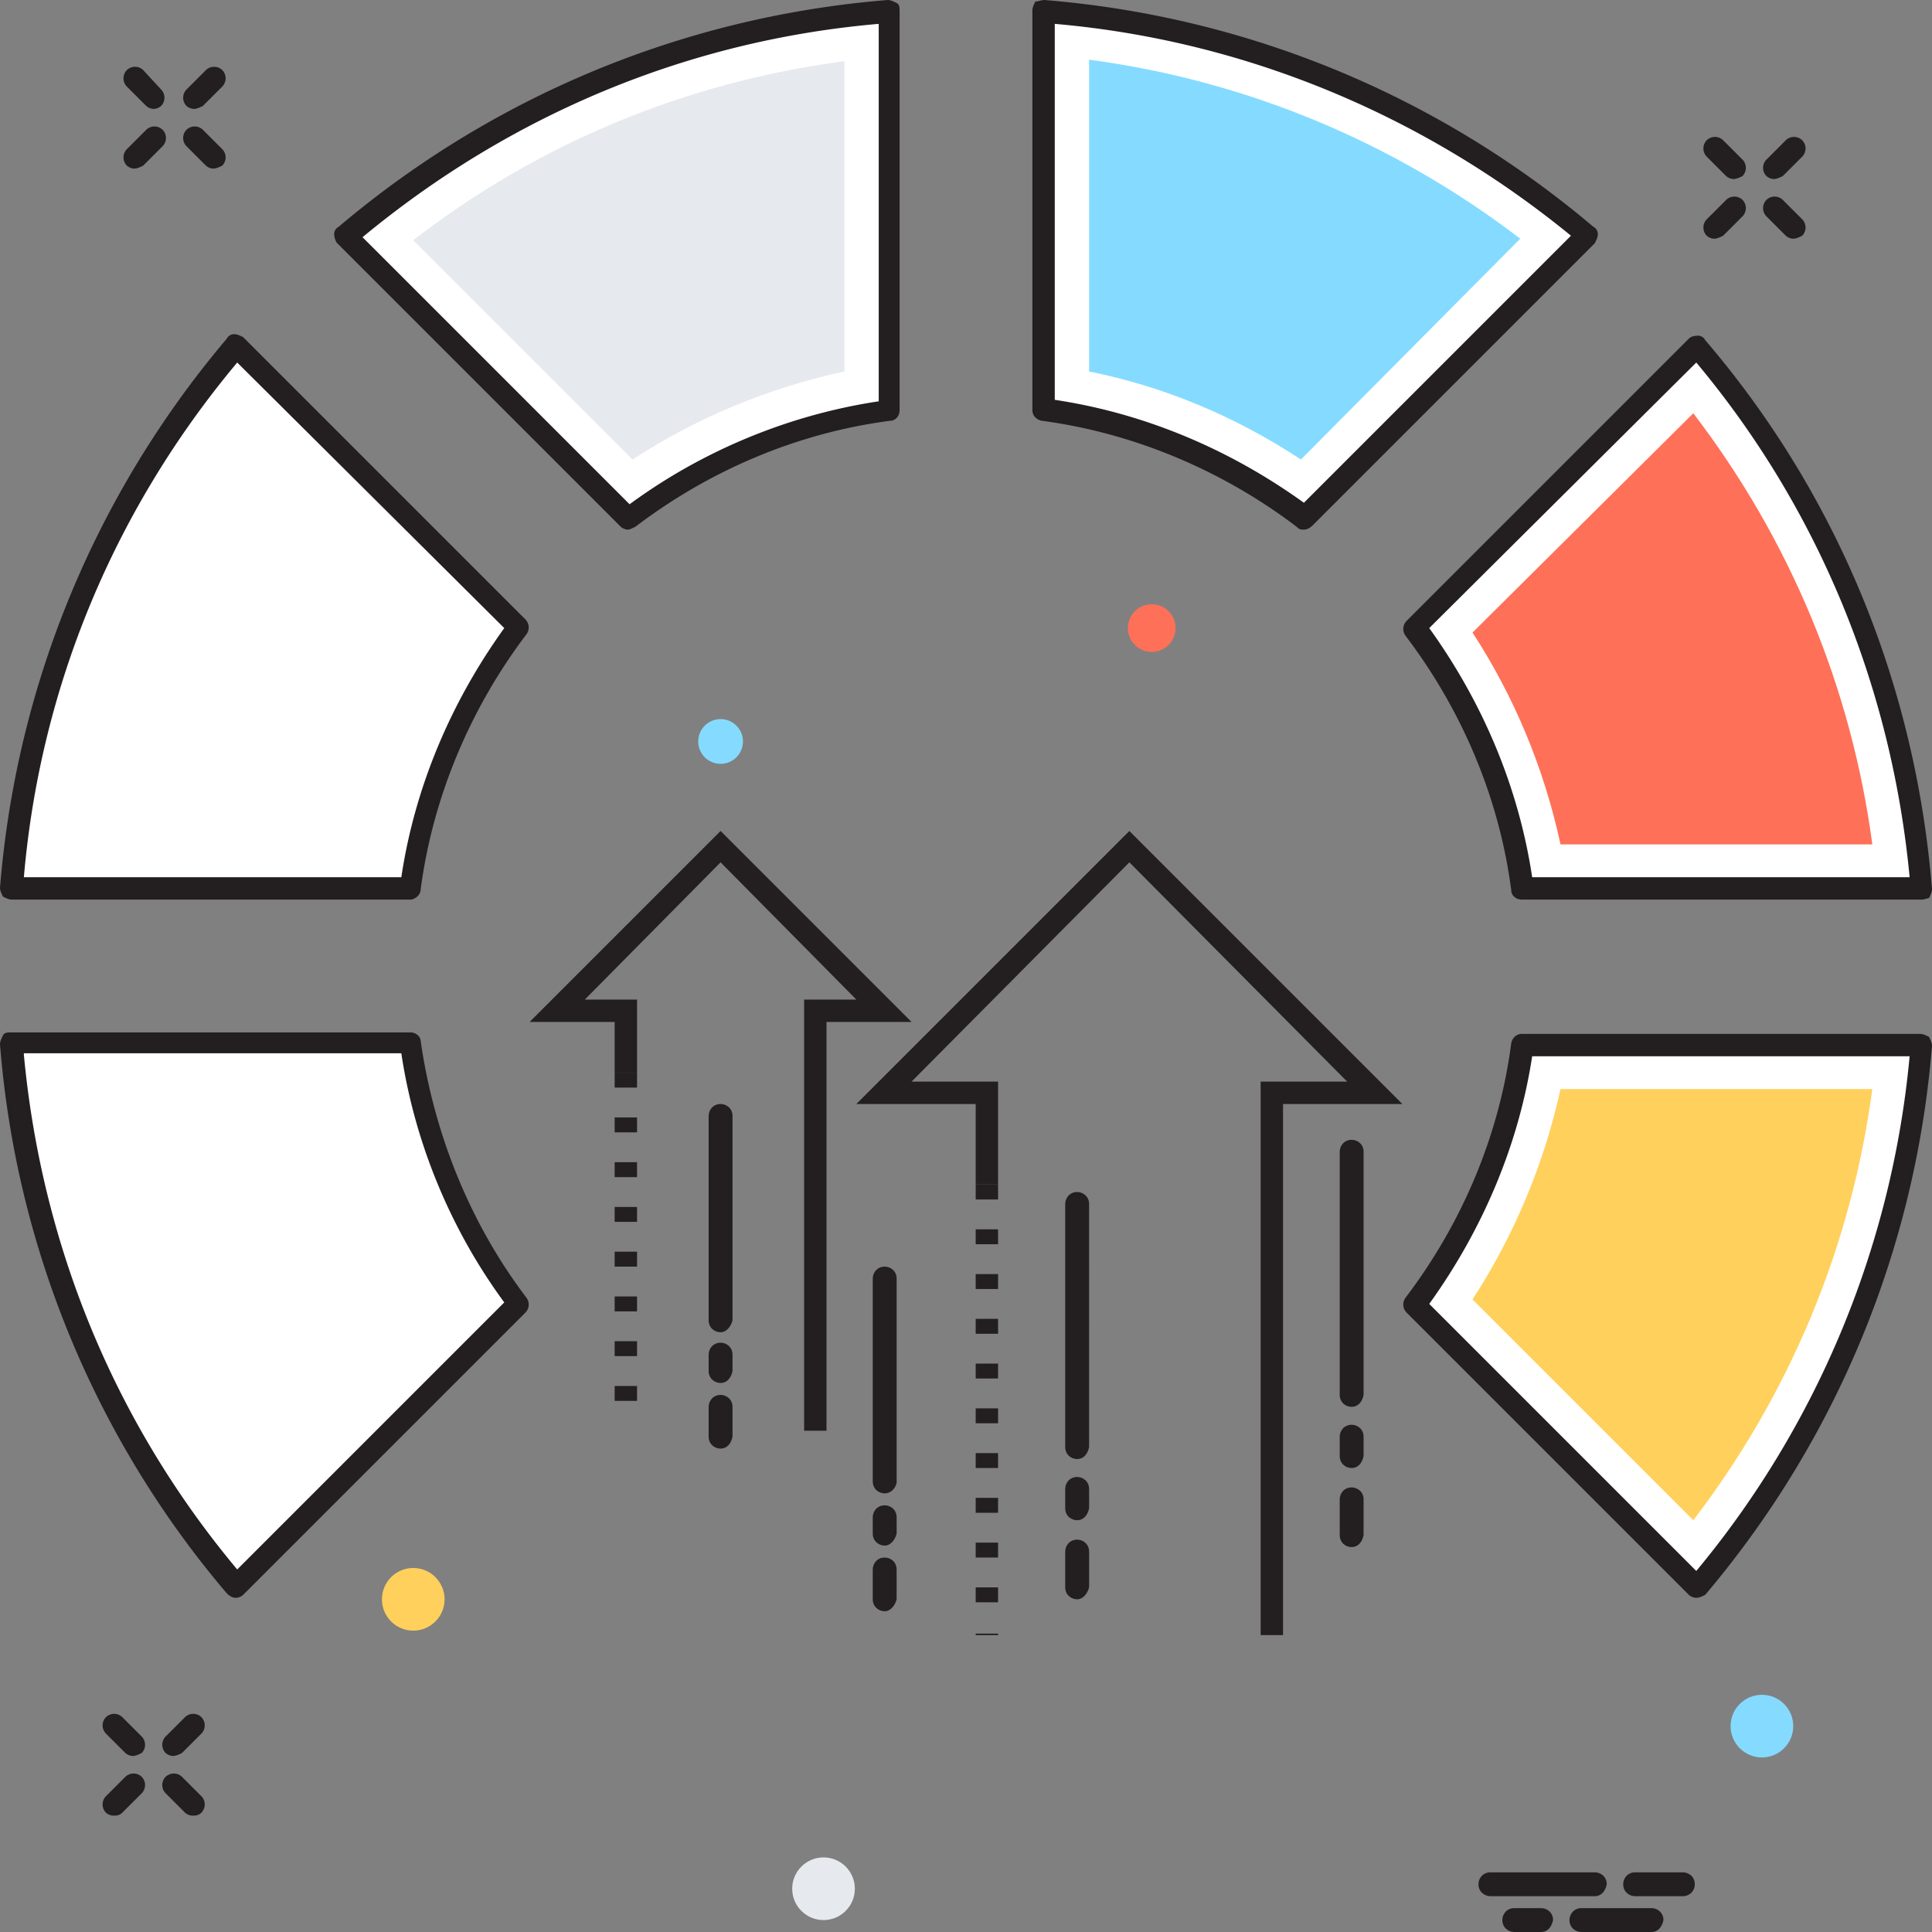
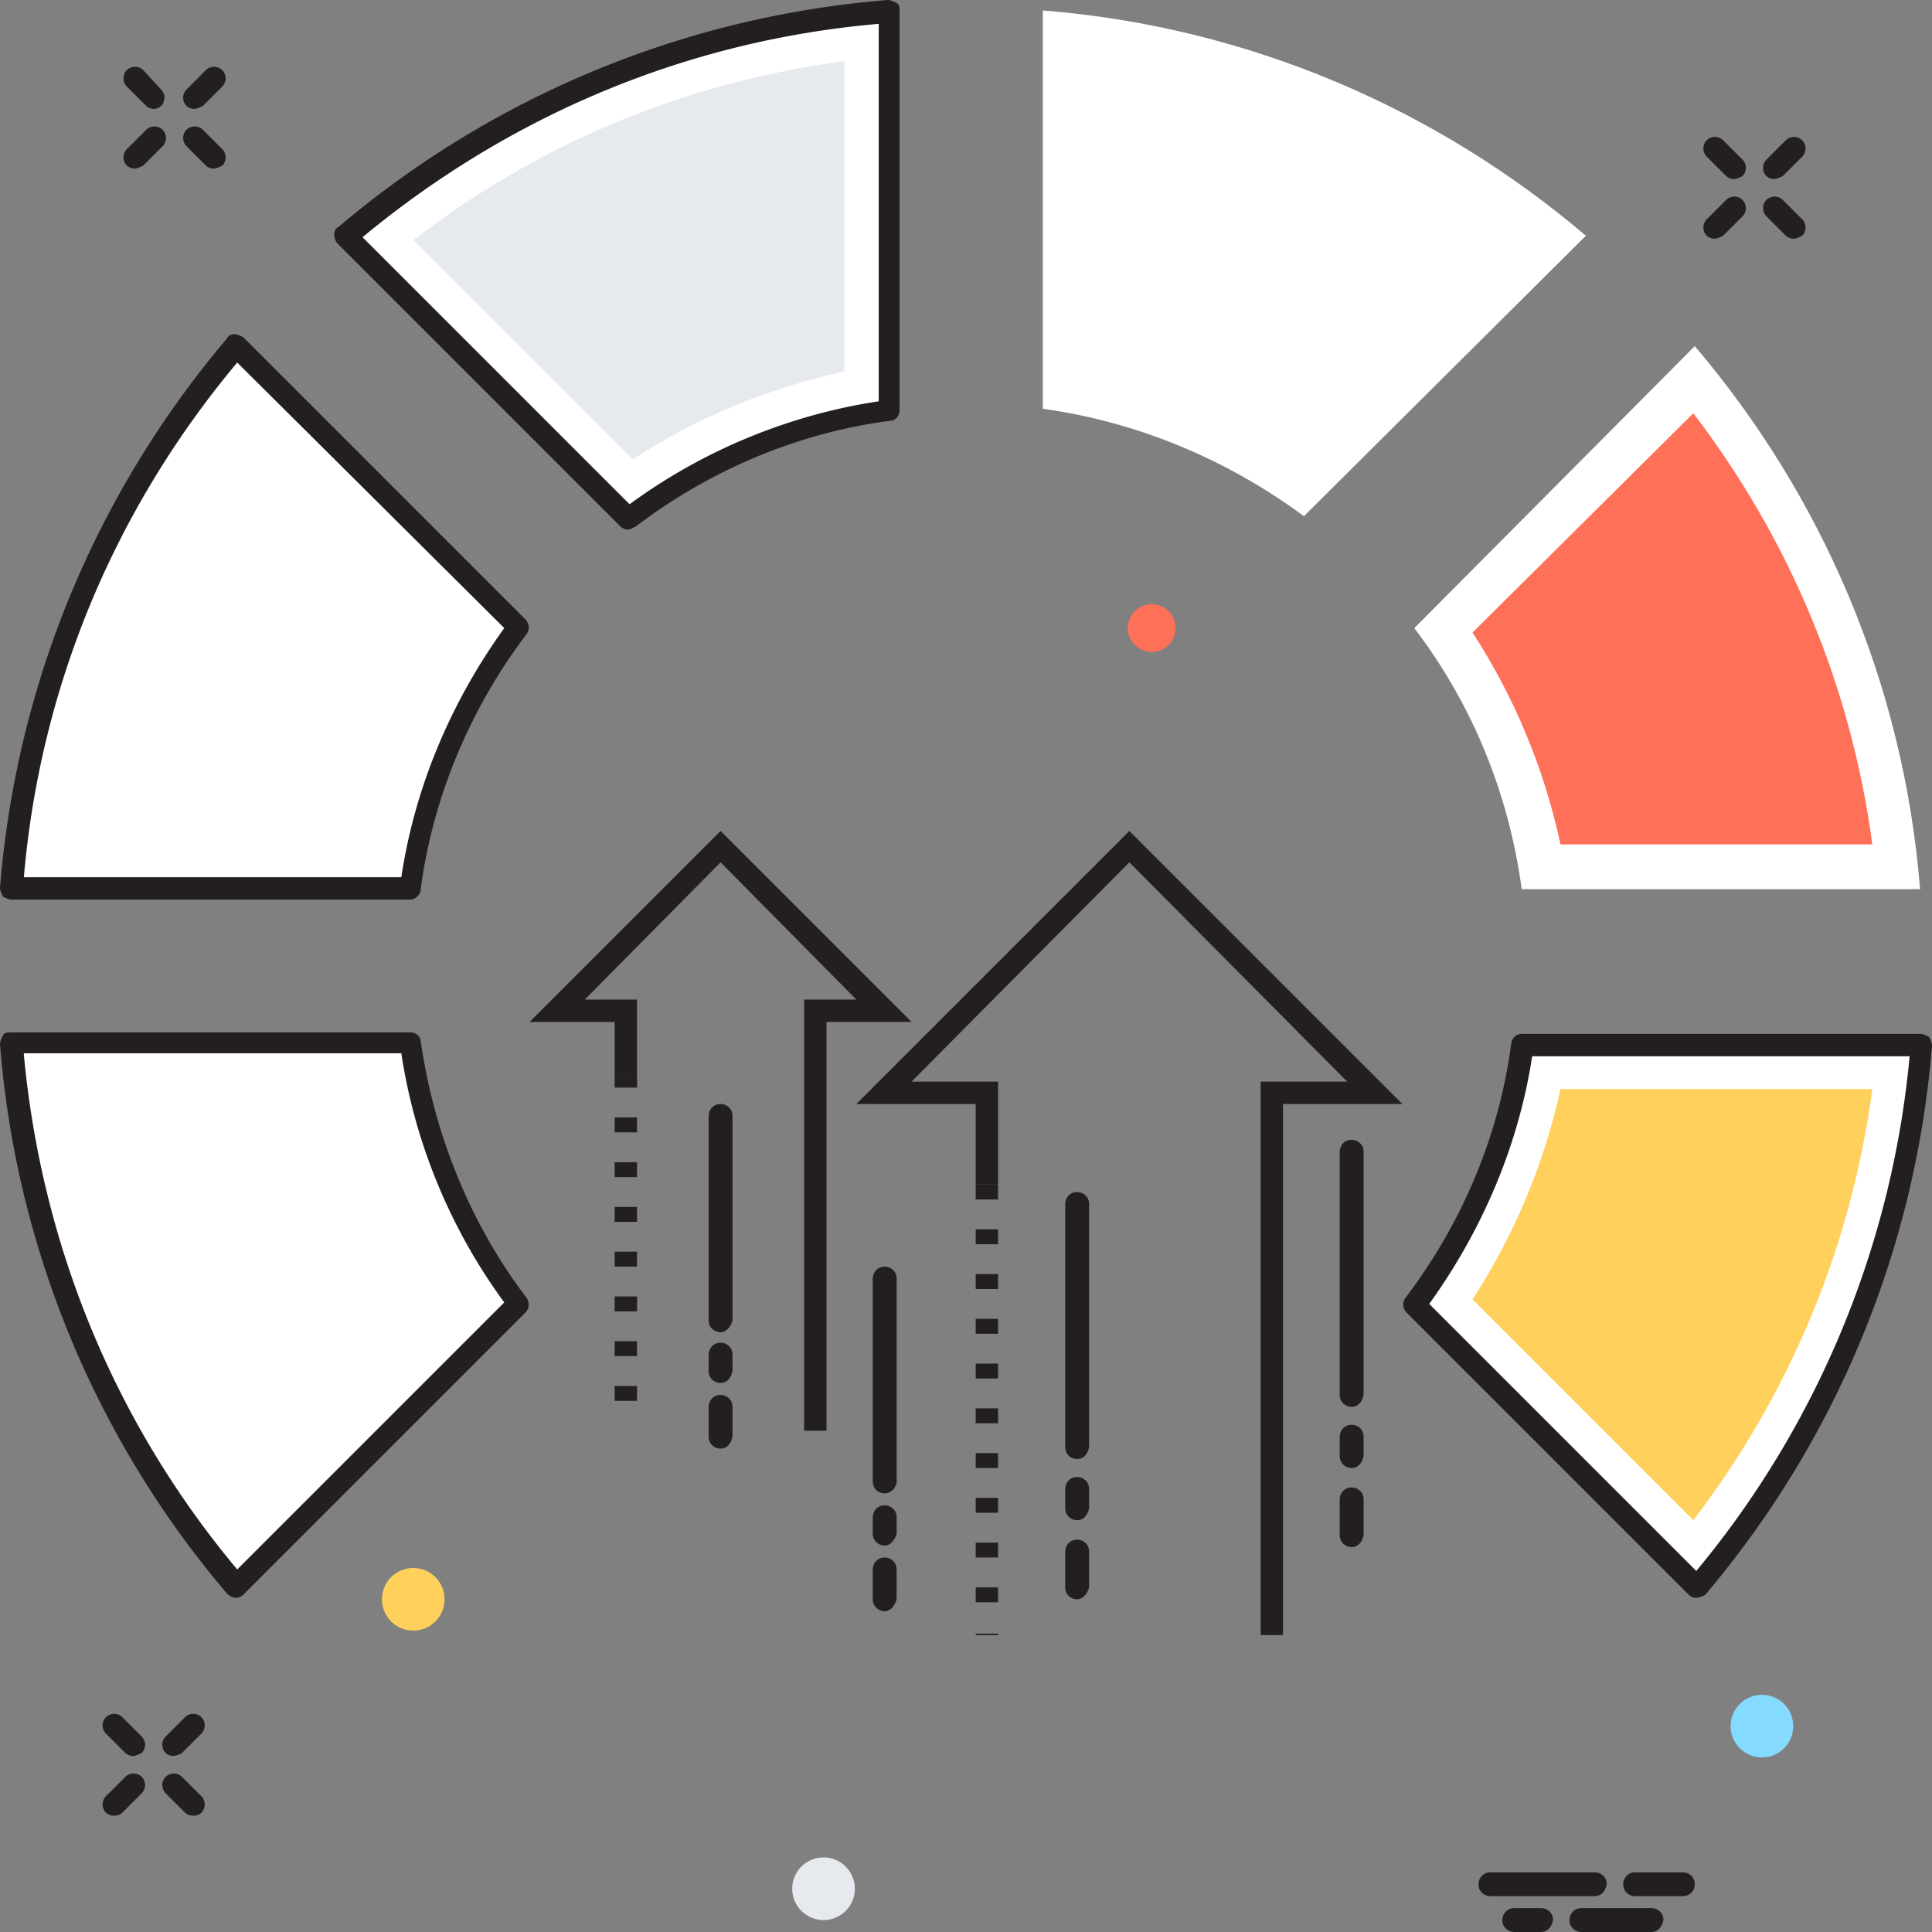
<svg xmlns="http://www.w3.org/2000/svg" xmlns:xlink="http://www.w3.org/1999/xlink" viewBox="0 0 129.5 129.5">
  <rect x="0" y="0" width="129.5" height="129.5" fill="#808080" stroke="none" />
  <g fill="#231f20">
    <path d="M66.9 109.6h-1.5v-.1h1.5v.1zm0-2.2h-1.5v-1h1.5v1zm0-3h-1.5v-1h1.5v1zm0-3h-1.5v-1h1.5v1zm0-3h-1.5v-1h1.5v1zm0-3h-1.5v-1h1.5v1zm0-3h-1.5v-1h1.5v1zm0-3h-1.5v-1h1.5v1zm0-3h-1.5v-1h1.5v1zm0-3h-1.5v-1h1.5v1zm0-3h-1.5v-1h1.5v1z" />
    <path d="M86 109.6h-1.5V72.5h5.8L75.7 57.8 61.1 72.5h5.8v6.9h-1.5V74h-8l18.3-18.3L94 74h-8zM42.7 95.9h-1.5 1.5zm0-2h-1.5v-1h1.5v1zm0-3h-1.5v-1h1.5v1zm0-3h-1.5v-1h1.5v1zm0-3h-1.5v-1h1.5v1zm0-3h-1.5v-1h1.5v1zm0-3h-1.5v-1h1.5v1zm0-3h-1.5v-1h1.5v1zm0-3h-1.5v-1h1.5v1z" />
    <path d="M55.4 95.9h-1.5V67h3.5l-9.1-9.2-9.1 9.2h3.5v4.9h-1.5v-3.4h-5.7l12.8-12.8 12.8 12.8h-5.7zm35.2 7.8c-.4 0-.8-.3-.8-.8v-2.4c0-.4.3-.8.8-.8.4 0 .8.3.8.8v2.4c-.1.5-.4.8-.8.8zm0-5.3c-.4 0-.8-.3-.8-.8v-1.3c0-.4.3-.8.8-.8.4 0 .8.3.8.8v1.3c-.1.5-.4.8-.8.8zm0-4.1c-.4 0-.8-.3-.8-.8V77.2c0-.4.3-.8.8-.8.4 0 .8.3.8.8v16.3c-.1.5-.4.8-.8.8zm-18.4 12.9c-.4 0-.8-.3-.8-.8V104c0-.4.3-.8.8-.8.4 0 .8.3.8.8v2.4c-.1.4-.4.8-.8.8zm0-5.3c-.4 0-.8-.3-.8-.8v-1.3c0-.4.3-.8.8-.8.4 0 .8.3.8.8v1.3c-.1.5-.4.8-.8.8zm0-4.1c-.4 0-.8-.3-.8-.8V80.7c0-.4.3-.8.8-.8.4 0 .8.3.8.8V97c-.1.5-.4.8-.8.8zm-23.9-.7c-.4 0-.8-.3-.8-.8v-2c0-.4.3-.8.8-.8.4 0 .8.3.8.8v2c-.1.5-.4.8-.8.8zm0-4.4c-.4 0-.8-.3-.8-.8v-1.1c0-.4.3-.8.8-.8.4 0 .8.3.8.8v1.1c-.1.5-.4.8-.8.8zm0-3.4c-.4 0-.8-.3-.8-.8V74.8c0-.4.3-.8.8-.8.4 0 .8.3.8.8v13.7c-.1.4-.4.8-.8.8zm11 18.7c-.4 0-.8-.3-.8-.8v-2c0-.4.3-.8.8-.8.4 0 .8.3.8.8v2c-.1.4-.4.8-.8.8zm0-4.4c-.4 0-.8-.3-.8-.8v-1.1c0-.4.3-.8.8-.8.4 0 .8.3.8.8v1.1c-.1.4-.4.8-.8.8zm0-3.5c-.4 0-.8-.3-.8-.8V85.7c0-.4.3-.8.8-.8.4 0 .8.3.8.8v13.7c-.1.4-.4.7-.8.7z" />
  </g>
  <path fill="#fff" d="M59.6 27.5V.7C45.7 1.9 33.1 7.3 23.2 15.8l18.9 18.9c5-3.8 10.9-6.3 17.5-7.2z" />
  <path fill="#231f20" d="M42.1 35.5c-.2 0-.4-.1-.5-.2l-19-19c-.1-.1-.2-.4-.2-.6a.55.55 0 0 1 .3-.5C33.1 6.4 45.9 1.1 59.5 0c.2 0 .4.1.6.2s.2.3.2.6v26.7c0 .4-.3.7-.6.7-6.2.8-12.1 3.3-17.1 7.1-.2.1-.4.2-.5.2zM24.3 15.9l17.9 17.9c4.9-3.6 10.7-6 16.7-6.9V1.6C46.1 2.7 34.2 7.7 24.3 15.9z" />
  <path fill="#fff" d="M102 59.6h26.7c-1.1-13.8-6.6-26.4-15.1-36.4L94.8 42.1c3.8 5 6.3 10.9 7.2 17.5z" />
-   <path fill="#231f20" d="M128.8 60.3H102c-.4 0-.7-.3-.7-.6-.8-6.2-3.3-12.1-7.1-17.1-.2-.3-.2-.7.1-1l18.9-18.9c.1-.1.3-.2.6-.2a.55.55 0 0 1 .5.3c8.9 10.4 14.1 23.2 15.2 36.8 0 .2-.1.4-.2.6-.1 0-.3.1-.5.1zm-26.1-1.5H128c-1.2-12.7-6.1-24.7-14.3-34.5L95.8 42.1c3.6 5 6 10.7 6.9 16.7z" />
  <path fill="#fff" d="M106.3 15.8C96.3 7.3 83.7 1.8 69.9.7v26.7c6.5.9 12.5 3.5 17.5 7.2l18.9-18.8z" />
-   <path fill="#231f20" d="M87.4 35.5c-.2 0-.3 0-.5-.2-5-3.8-11-6.3-17.1-7.1-.4-.1-.6-.4-.6-.7V.7c0-.2.1-.4.2-.6.2 0 .4-.1.6-.1 13.6 1.1 26.4 6.4 36.8 15.2a.55.55 0 0 1 .3.5c0 .2-.1.4-.2.6L88 35.2c-.2.2-.4.3-.6.3zm-16.7-8.7c6 .9 11.7 3.3 16.7 6.9l17.9-17.9C95.4 7.7 83.4 2.7 70.7 1.6v25.2z" />
  <path fill="#fff" d="M34.7 42.1L15.8 23.2C7.3 33.2 1.8 45.8.7 59.6h26.7c1-6.6 3.5-12.5 7.3-17.5z" />
  <path fill="#231f20" d="M27.5 60.3H.8c-.2 0-.4-.1-.6-.2-.1-.2-.2-.4-.2-.6 1.1-13.6 6.4-26.4 15.2-36.8a.55.55 0 0 1 .5-.3c.2 0 .4.1.6.2l18.9 18.9c.3.3.3.7.1 1-3.8 5-6.3 11-7.1 17.1 0 .4-.4.7-.7.7zM1.6 58.8h25.3c.9-6 3.3-11.7 6.9-16.7L15.9 24.3C7.7 34.1 2.7 46 1.6 58.8z" />
  <path fill="#fff" d="M27.5 69.9H.7c1.1 13.8 6.6 26.4 15.1 36.4l18.9-18.9c-3.8-5-6.3-10.9-7.2-17.5z" />
  <path fill="#231f20" d="M15.8 107.1c-.2 0-.4-.1-.6-.3A64.65 64.65 0 0 1 0 70c0-.2.1-.4.2-.6s.3-.2.6-.2h26.7c.4 0 .7.3.7.6.9 6.2 3.3 12.2 7.1 17.2.2.3.2.7-.1 1l-18.9 18.9c-.1.1-.3.2-.5.2zM1.6 70.7c1.2 12.8 6.1 24.7 14.3 34.5l17.9-17.9c-3.6-4.9-6-10.7-6.9-16.7H1.6z" />
  <path fill="#fff" d="M94.8 87.4l18.9 18.9c8.5-10 14-22.6 15.1-36.4H102c-.9 6.6-3.4 12.5-7.2 17.5z" />
  <path fill="#231f20" d="M113.7 107.1c-.2 0-.4-.1-.5-.2L94.3 88c-.3-.3-.3-.7-.1-1 3.8-5 6.3-10.9 7.1-17.1.1-.4.4-.6.7-.6h26.7c.2 0 .4.1.6.2.1.2.2.4.2.6-1.1 13.6-6.4 26.4-15.2 36.8-.2.1-.4.2-.6.2zM95.8 87.4l17.9 17.9A63.08 63.08 0 0 0 128 70.8h-25.3c-.9 5.9-3.3 11.6-6.9 16.6z" />
-   <path fill="#84dbff" d="M101.9 16C93.4 9.5 83.5 5.4 73 4v20.9c5 1 9.8 3 14.2 5.9L101.9 16z" />
  <path fill="#ff7058" d="M104.6 56.6h20.9c-1.4-10.5-5.5-20.4-12-28.9L98.7 42.4c2.8 4.3 4.8 9.1 5.9 14.2z" />
  <path fill="#ffd05b" d="M98.7 87.1l14.8 14.8c6.5-8.5 10.6-18.4 12-28.9h-20.9c-1.1 5-3.1 9.8-5.9 14.1z" />
  <path fill="#e6e9ee" d="M42.4,30.8c4.3-2.8,9.1-4.8,14.2-5.9V4.1C46,5.5,36.1,9.6,27.7,16.1L42.4,30.8z" />
  <g fill="#231f20">
    <use xlink:href="#B" />
    <use xlink:href="#B" x="-4" y="4" />
    <use xlink:href="#C" />
    <path d="M10.3 7.3c-.2 0-.4-.1-.5-.2L8.5 5.8c-.3-.3-.3-.8 0-1.1s.8-.3 1.1 0L10.8 6c.3.3.3.8 0 1.1-.1.1-.3.2-.5.2z" />
    <use xlink:href="#B" x="105.9" y="4.7" />
    <use xlink:href="#B" x="101.9" y="8.7" />
    <use xlink:href="#C" x="105.9" y="4.7" />
    <use xlink:href="#C" x="101.9" y="0.7" />
    <use xlink:href="#B" x="-1.4" y="110.4" />
    <path d="M7.6 121.7c-.2 0-.4-.1-.5-.2-.3-.3-.3-.8 0-1.1l1.3-1.3c.3-.3.8-.3 1.1 0s.3.8 0 1.1l-1.3 1.3c-.2.2-.4.2-.6.2zm5.3 0c-.2 0-.4-.1-.5-.2l-1.3-1.3c-.3-.3-.3-.8 0-1.1s.8-.3 1.1 0l1.3 1.3c.3.3.3.8 0 1.1-.2.2-.4.2-.6.2z" />
    <use xlink:href="#C" x="-5.4" y="106.4" />
    <path d="M106.9 127.1h-7c-.4 0-.8-.3-.8-.8 0-.4.3-.8.8-.8h7c.4 0 .8.3.8.8-.1.5-.4.8-.8.8zm5.9 0h-3.2c-.4 0-.8-.3-.8-.8 0-.4.3-.8.8-.8h3.2c.4 0 .8.3.8.8s-.4.8-.8.8zm-2.1 2.4H106c-.4 0-.8-.3-.8-.8 0-.4.3-.8.8-.8h4.7c.4 0 .8.3.8.8-.1.5-.4.8-.8.8zm-7.4 0h-1.8c-.4 0-.8-.3-.8-.8 0-.4.3-.8.8-.8h1.8c.4 0 .8.3.8.8-.1.5-.4.8-.8.8z" />
  </g>
-   <circle fill="#84dbff" cx="48.3" cy="49.7" r="1.5" />
  <circle fill="#ff7058" cx="77.2" cy="42.1" r="1.6" />
  <circle fill="#e6e9ee" cx="55.2" cy="126.6" r="2.1" />
  <circle fill="#84dbff" cx="118.1" cy="115.7" r="2.1" />
  <circle fill="#ffd05b" cx="27.7" cy="107.2" r="2.1" />
  <defs>
    <path id="B" d="M13 7.3c-.2 0-.4-.1-.5-.2-.3-.3-.3-.8 0-1.1l1.3-1.3c.3-.3.8-.3 1.1 0s.3.8 0 1.1l-1.3 1.3c-.2.1-.4.2-.6.2z" />
    <path id="C" d="M14.3 11.3c-.2 0-.4-.1-.5-.2l-1.3-1.3c-.3-.3-.3-.8 0-1.1s.8-.3 1.1 0l1.3 1.3c.3.3.3.8 0 1.1-.2.1-.4.2-.6.2z" />
  </defs>
</svg>